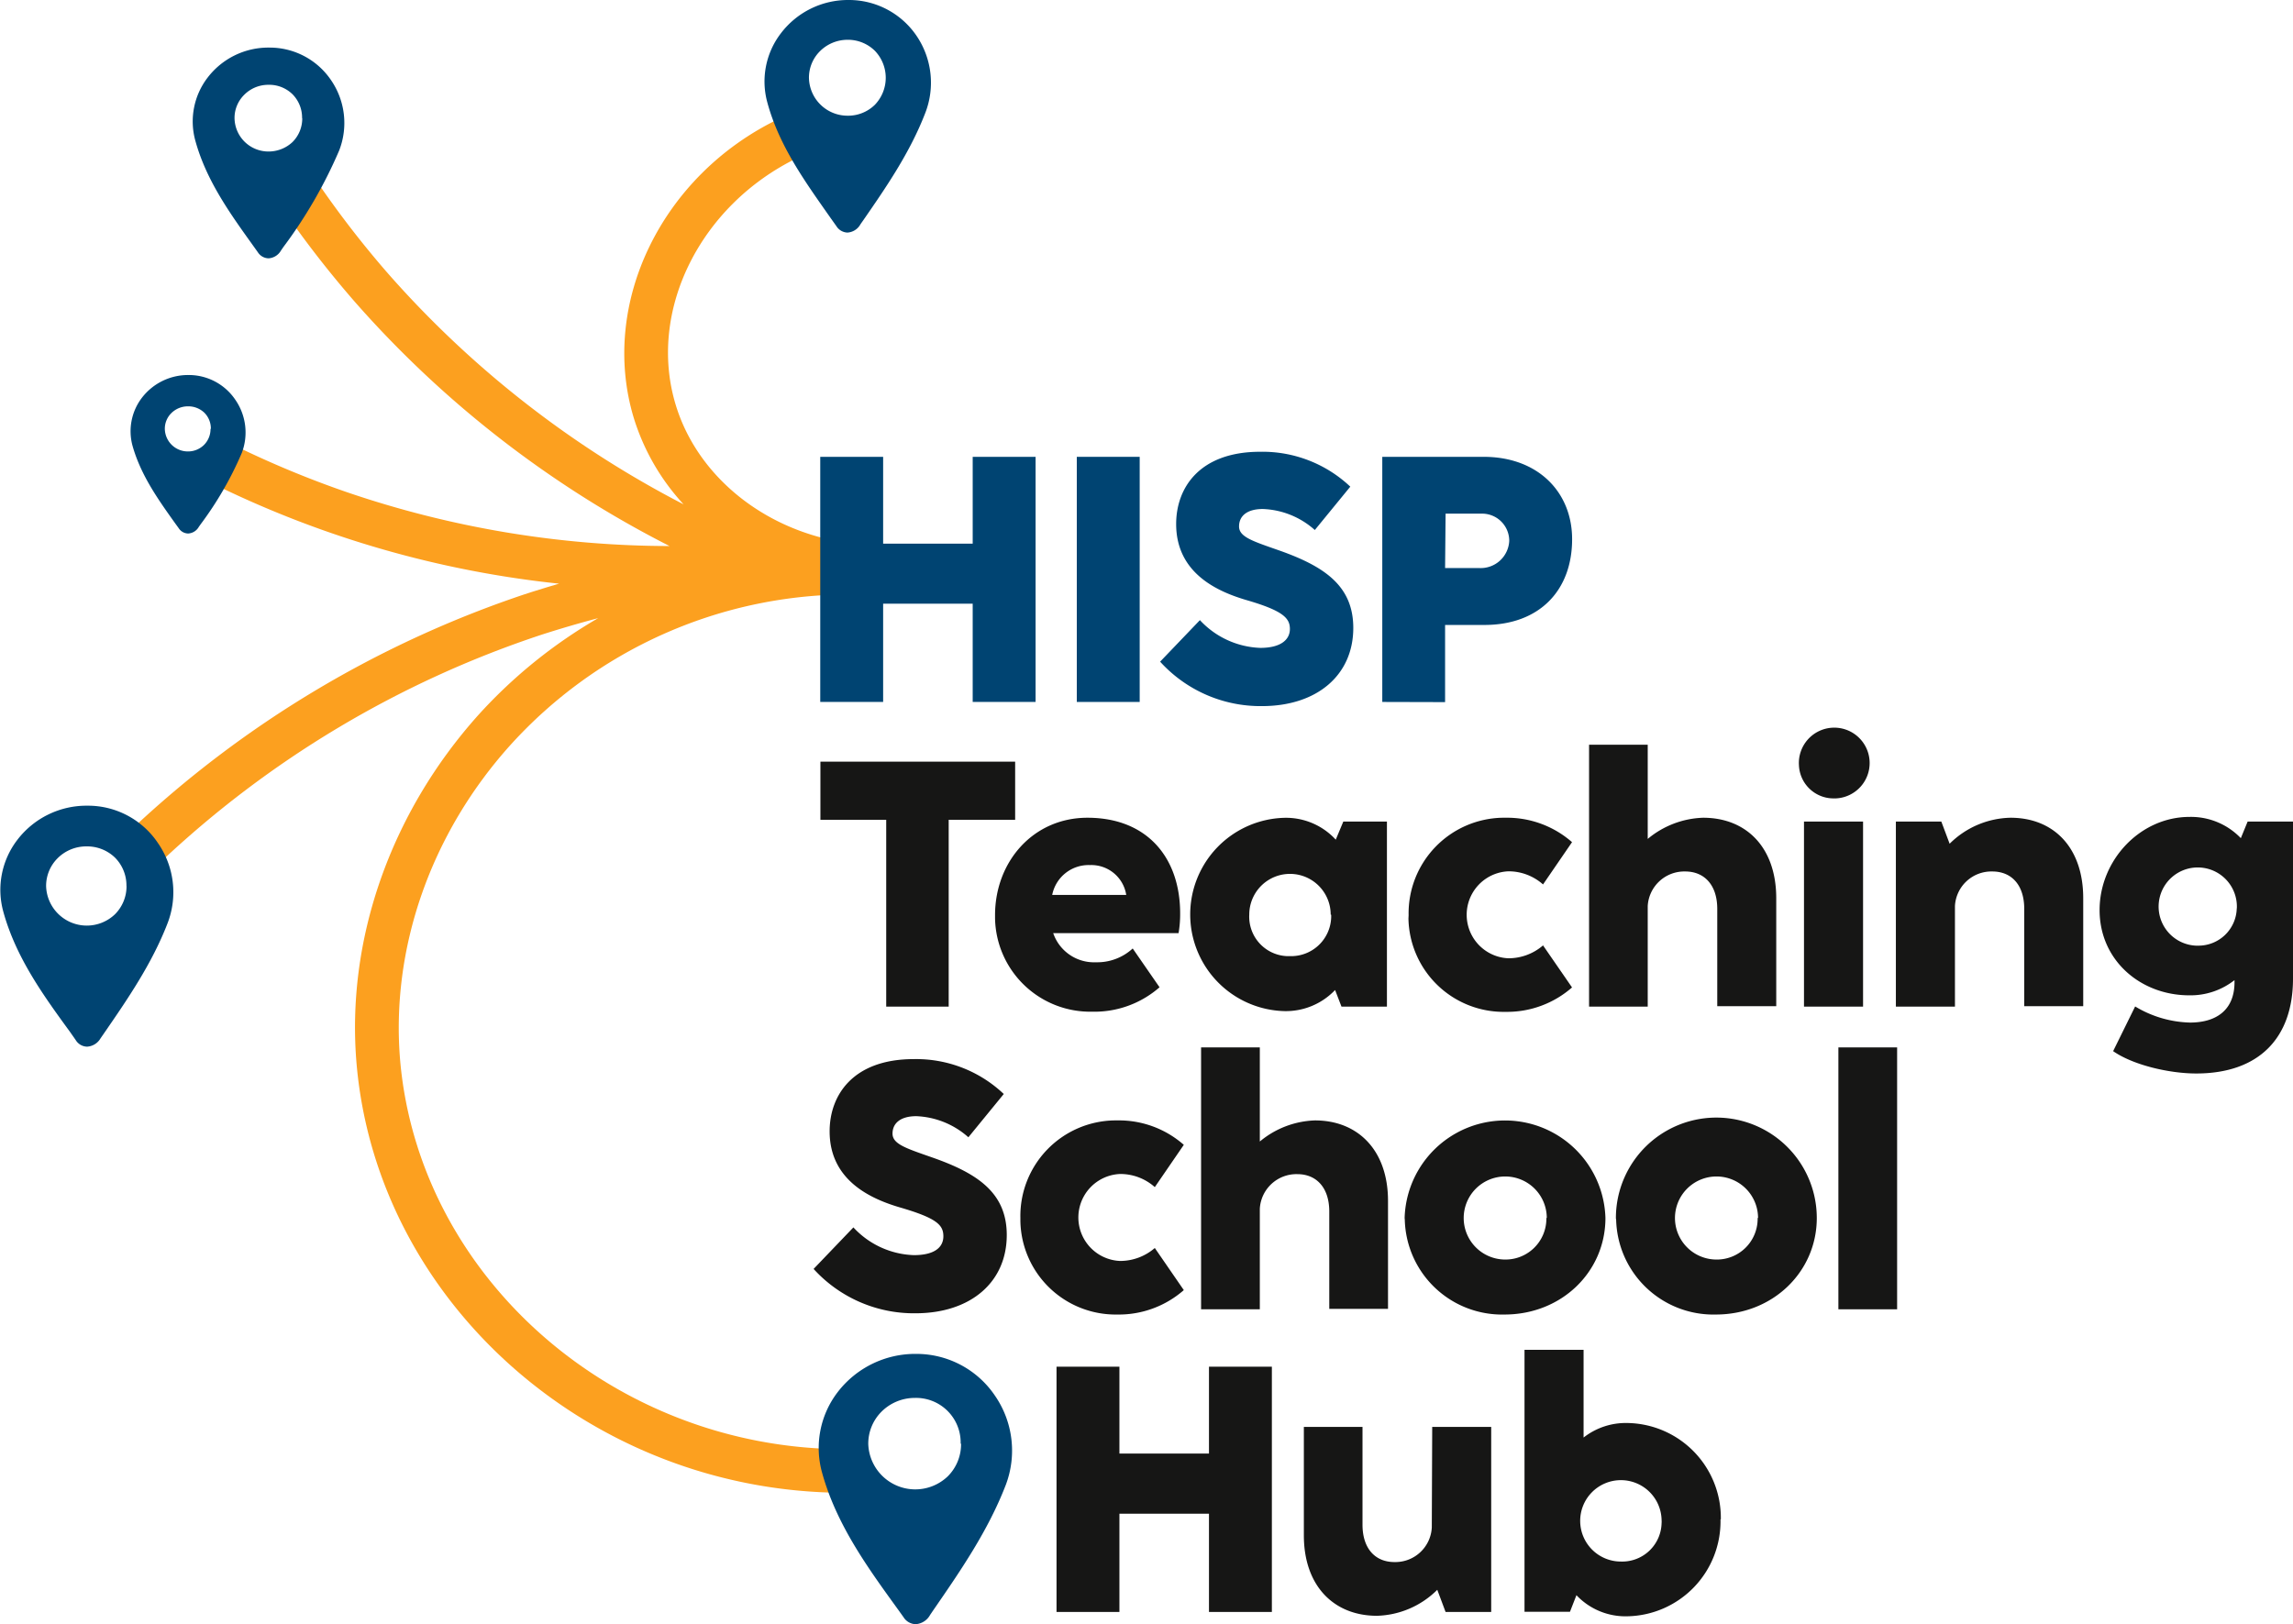
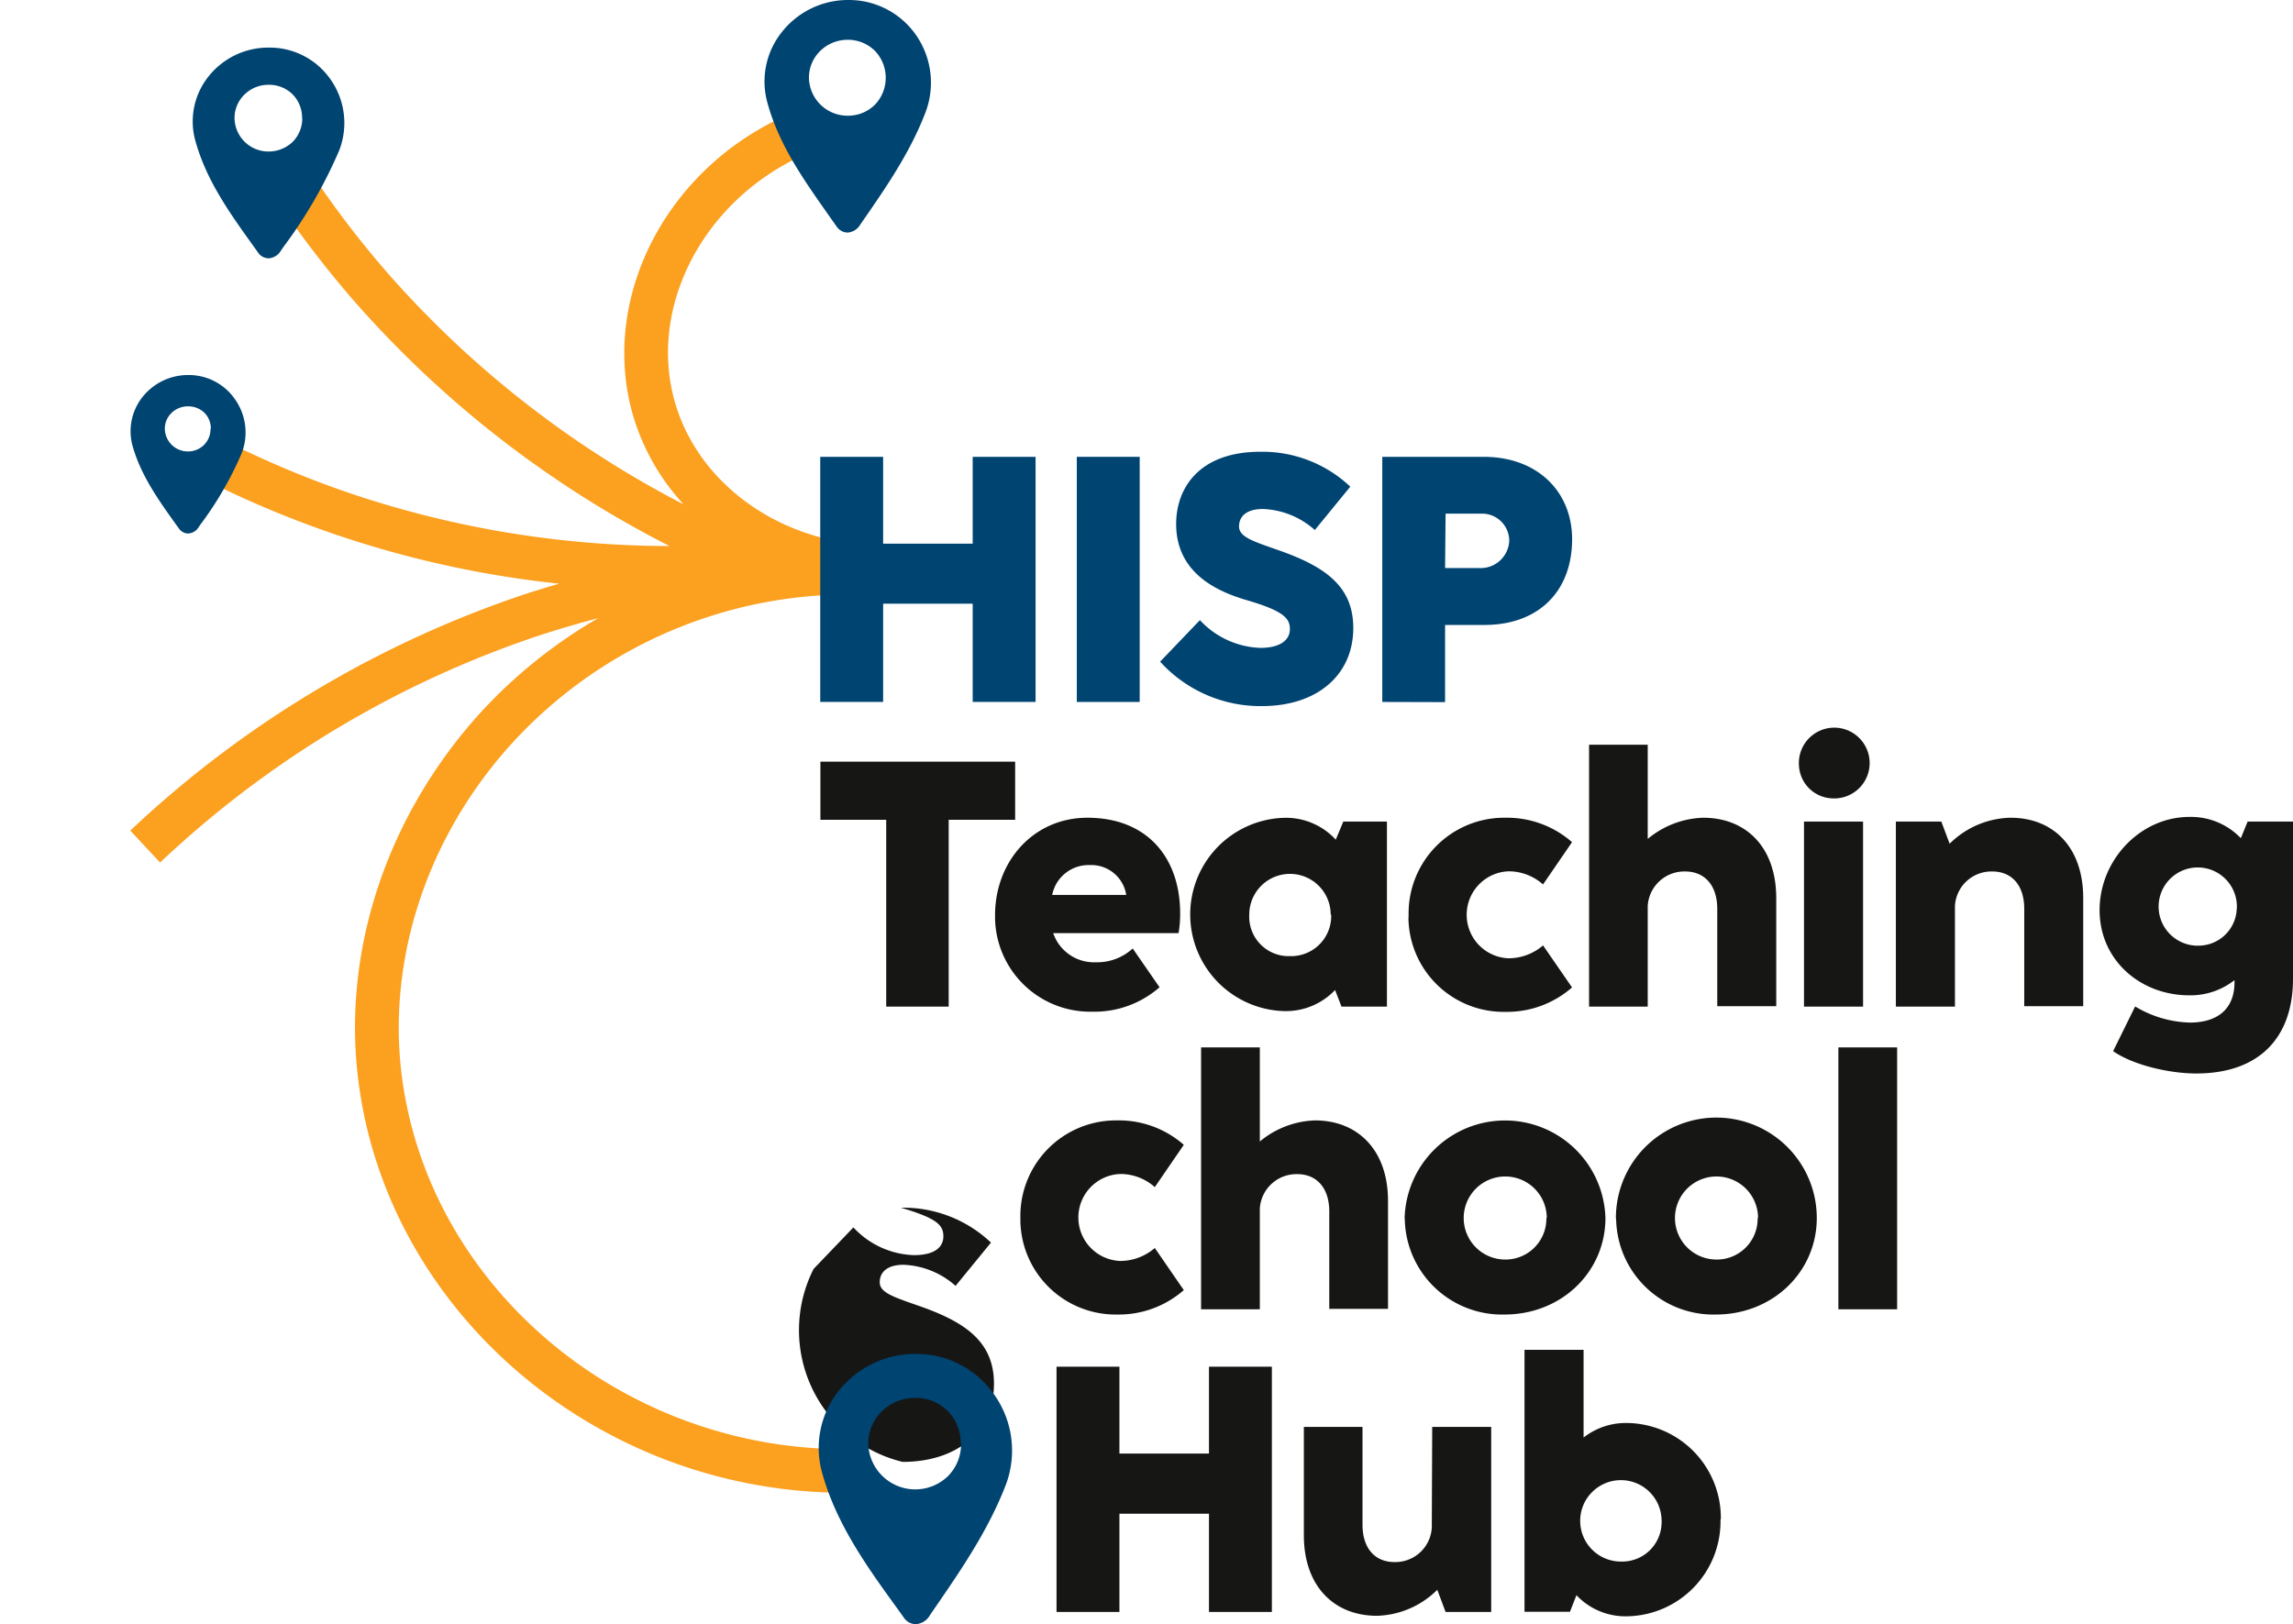
<svg xmlns="http://www.w3.org/2000/svg" viewBox="0 0 276 195.53">
  <path d="M48.17,127.74C47,114.21,51.84,100.29,61.55,89.57a55.06,55.06,0,0,1,40.13-18l-.06-5.25c-.65,0-1.3,0-1.94.07L100,65c-9.1-2-16.26-8.29-18.67-16.27C77.91,37.47,84.24,24.7,96,19L93.77,14.3c-14.12,6.77-21.64,22.23-17.49,36a27.07,27.07,0,0,0,6,10.42,121.81,121.81,0,0,1-35.6-27.82,118.57,118.57,0,0,1-8.84-11.5l-4.36,2.95a124.65,124.65,0,0,0,9.24,12A127.12,127.12,0,0,0,80.59,65.74a120.6,120.6,0,0,1-38.85-6.49,118.56,118.56,0,0,1-13.4-5.56L26,58.42a123.55,123.55,0,0,0,41.3,11.85c-1.28.37-2.54.76-3.8,1.16A128.57,128.57,0,0,0,15.68,100l3.59,3.84a123.23,123.23,0,0,1,45.9-27.42q3.38-1.09,6.83-2A60,60,0,0,0,57.65,86C47,97.84,41.6,113.21,42.93,128.2c2.57,28.79,28.31,51.42,58.6,51.52v-5.25C73.94,174.38,50.5,153.85,48.17,127.74ZM78.86,71H79l-.1,0Z" fill="#fca01f" />
  <path d="M106.67,121.19V98.7H98.75v-7h23.44v7h-8v22.49Z" fill="#161615" />
  <path d="M126.77,112.34a5.19,5.19,0,0,0,5.15,3.51,6.3,6.3,0,0,0,4.42-1.66l3.23,4.67a11.89,11.89,0,0,1-8.11,2.94,11.46,11.46,0,0,1-11.69-11.24v-.38c0-6.43,4.58-11.73,11.12-11.73,7.19,0,11.16,4.81,11.16,11.52a13.45,13.45,0,0,1-.19,2.37Zm-.12-4.6h8.91a4.25,4.25,0,0,0-4.37-3.59,4.46,4.46,0,0,0-4.54,3.59Z" fill="#161615" />
  <path d="M161.69,98.91h5.25v22.28h-5.47l-.77-2a8.17,8.17,0,0,1-6.14,2.54,11.64,11.64,0,0,1,0-23.27,8.13,8.13,0,0,1,6.22,2.63Zm-1.52,11.2a4.9,4.9,0,0,0-9.8,0v0a4.75,4.75,0,0,0,4.51,5h.35a4.82,4.82,0,0,0,5-4.68c0-.1,0-.2,0-.3Z" fill="#161615" />
  <path d="M169.55,110.18a11.51,11.51,0,0,1,11.29-11.73h.38a11.85,11.85,0,0,1,8,2.94l-3.49,5.09a6.25,6.25,0,0,0-4.18-1.58,5.24,5.24,0,0,0,0,10.47,6.36,6.36,0,0,0,4.18-1.55l3.49,5.06a11.85,11.85,0,0,1-8,2.94,11.46,11.46,0,0,1-11.69-11.24Z" fill="#161615" />
  <path d="M213.8,108.14v13h-7.1V109.42c0-2.88-1.56-4.5-3.85-4.5a4.41,4.41,0,0,0-4.52,4.16v12.11h-7.06V89.66h7.06V101A10.94,10.94,0,0,1,205,98.45C210.18,98.45,213.8,102,213.8,108.14Z" fill="#161615" />
  <path d="M216.53,92.12a4.26,4.26,0,1,1,4.46,4h-.21a4.16,4.16,0,0,1-4.25-4.06Zm.61,29.07V98.91h7.11v22.28Z" fill="#161615" />
  <path d="M250.75,108.14v13h-7.1V109.42c0-2.88-1.53-4.5-3.84-4.5a4.39,4.39,0,0,0-4.5,4.16v12.11H228.2V98.91h5.47l1,2.67A10.69,10.69,0,0,1,242,98.45C247.16,98.45,250.75,102,250.75,108.14Z" fill="#161615" />
  <path d="M270.54,98.91H276v18.92c0,7.15-4.12,11.41-11.65,11.41-3.21,0-7.58-1-10-2.69l2.65-5.38a13.38,13.38,0,0,0,6.6,1.94c3.13,0,5.36-1.48,5.36-4.86V118a8.57,8.57,0,0,1-5.44,1.83c-5.89,0-10.8-4.23-10.8-10.26s4.9-11.22,10.82-11.22a8.31,8.31,0,0,1,6.18,2.56Zm-1.3,10.45a4.71,4.71,0,1,0-4.93,4.49h.24a4.61,4.61,0,0,0,4.68-4.5Z" fill="#161615" />
-   <path d="M97.93,152.77l4.79-5a10.36,10.36,0,0,0,7.28,3.34c2.48,0,3.55-.94,3.55-2.27s-.74-2.16-5.11-3.44c-3.45-1-8.58-3.18-8.58-9.19,0-4.41,2.86-8.7,10.12-8.7a15.32,15.32,0,0,1,10.84,4.2l-4.26,5.21a10,10,0,0,0-6.27-2.54c-1.89,0-2.86.84-2.86,2.1s1.64,1.77,4.75,2.86c5.53,1.93,9,4.29,9,9.35,0,5.68-4.35,9.42-11,9.42A16.32,16.32,0,0,1,97.93,152.77Z" fill="#161615" />
+   <path d="M97.93,152.77l4.79-5a10.36,10.36,0,0,0,7.28,3.34c2.48,0,3.55-.94,3.55-2.27s-.74-2.16-5.11-3.44a15.32,15.32,0,0,1,10.84,4.2l-4.26,5.21a10,10,0,0,0-6.27-2.54c-1.89,0-2.86.84-2.86,2.1s1.64,1.77,4.75,2.86c5.53,1.93,9,4.29,9,9.35,0,5.68-4.35,9.42-11,9.42A16.32,16.32,0,0,1,97.93,152.77Z" fill="#161615" />
  <path d="M122.82,146.62a11.51,11.51,0,0,1,11.29-11.73h.38a11.8,11.8,0,0,1,8,2.94L139,142.92a6.24,6.24,0,0,0-4.19-1.58,5.24,5.24,0,0,0,0,10.47,6.38,6.38,0,0,0,4.19-1.56l3.49,5.07a11.86,11.86,0,0,1-8,2.94A11.47,11.47,0,0,1,122.82,147Z" fill="#161615" />
  <path d="M167.07,144.58v13H160V145.86c0-2.88-1.55-4.5-3.84-4.5a4.41,4.41,0,0,0-4.52,4.16v12.11h-7.07V126.1h7.07v11.33a10.9,10.9,0,0,1,6.64-2.54C163.45,134.89,167.07,138.48,167.07,144.58Z" fill="#161615" />
  <path d="M169.07,146.64a12.09,12.09,0,0,1,24.17,0c0,6.45-5.25,11.62-12.15,11.62a11.71,11.71,0,0,1-12-11.4Zm17.11,0a5,5,0,1,0-5.05,5h0a4.92,4.92,0,0,0,5-4.8v-.21Z" fill="#161615" />
  <path d="M194.5,146.64a12.09,12.09,0,0,1,24.18,0c0,6.45-5.26,11.62-12.15,11.62a11.71,11.71,0,0,1-12-11.4A1.62,1.62,0,0,1,194.5,146.64Zm17.11,0a5,5,0,1,0-5.05,5h0a4.91,4.91,0,0,0,5-4.8v-.21Z" fill="#161615" />
  <path d="M221.28,157.63V126.1h7.07v31.53Z" fill="#161615" />
  <path d="M127.17,194.07V164.54h7.57V175h10.78V164.54h7.57v29.53h-7.57V182.24H134.74v11.83Z" fill="#161615" />
  <path d="M172.39,171.79h7.1v22.28H174l-1-2.67a10.69,10.69,0,0,1-7.25,3.13c-5.21,0-8.81-3.6-8.81-9.69V171.79H164v11.77c0,2.88,1.53,4.5,3.84,4.5a4.39,4.39,0,0,0,4.5-4.16Z" fill="#161615" />
  <path d="M207.09,182.93a11.43,11.43,0,0,1-11.2,11.66h0a8.12,8.12,0,0,1-6.14-2.54l-.78,2h-5.47V162.51h7.11v10.56a8.23,8.23,0,0,1,5.27-1.75,11.42,11.42,0,0,1,11.25,11.59ZM200,183a4.9,4.9,0,1,0-4.86,5,4.74,4.74,0,0,0,4.86-4.63,2,2,0,0,0,0-.35Z" fill="#161615" />
  <path d="M119.74,168a11.4,11.4,0,0,0-9.47-5h0a11.77,11.77,0,0,0-9.44,4.6,11.05,11.05,0,0,0-1.87,9.73c1.7,6.15,5.4,11.29,9,16.26l.79,1.1a1.77,1.77,0,0,0,1.47.85h0a2.14,2.14,0,0,0,1.73-1.11l.38-.56c3.24-4.7,6.6-9.56,8.73-15.09A11.65,11.65,0,0,0,119.74,168Zm-4.06,5.81a5.46,5.46,0,0,1-1.6,3.93,5.66,5.66,0,0,1-9.57-3.9,5.44,5.44,0,0,1,1.58-3.87,5.66,5.66,0,0,1,4-1.67h0a5.37,5.37,0,0,1,5.54,5.51Z" fill="#004472" />
  <path d="M98.73,84.51V55h7.57V65.45h10.78V55h7.57V84.51h-7.57V72.68H106.3V84.51Z" fill="#004472" />
  <path d="M129.61,84.51V55h7.57V84.51Z" fill="#004472" />
  <path d="M139.64,79.66l4.79-5A10.4,10.4,0,0,0,151.7,78c2.48,0,3.56-1,3.56-2.27s-.74-2.17-5.11-3.45c-3.45-1-8.58-3.17-8.58-9.19,0-4.41,2.86-8.7,10.11-8.7a15.39,15.39,0,0,1,10.85,4.2l-4.27,5.22A9.91,9.91,0,0,0,152,61.28c-1.9,0-2.86.84-2.86,2.1s1.64,1.77,4.75,2.86c5.53,1.94,9,4.29,9,9.36,0,5.67-4.35,9.41-11,9.41A16.31,16.31,0,0,1,139.64,79.66Z" fill="#004472" />
  <path d="M166.38,84.51V55h12.21c6.5,0,10.64,4.22,10.64,9.92,0,6.14-3.91,10.32-10.56,10.32h-4.73v9.29Zm7.56-16.12h4.12a3.44,3.44,0,0,0,3.6-3.25V65a3.27,3.27,0,0,0-3.38-3.16H174Z" fill="#004472" />
  <path d="M110.34,4.34A9.83,9.83,0,0,0,102.16,0h0A10.15,10.15,0,0,0,94,4a9.52,9.52,0,0,0-1.62,8.4C93.81,17.64,97,22,100,26.28l.67.94A1.63,1.63,0,0,0,102,28h0a1.92,1.92,0,0,0,1.57-1l.33-.47c2.77-4,5.63-8.16,7.46-12.9A10.05,10.05,0,0,0,110.34,4.34ZM102,4.79h0a4.62,4.62,0,0,1,3.3,1.32,4.69,4.69,0,0,1,0,6.51A4.6,4.6,0,0,1,102,13.93a4.65,4.65,0,0,1-4.63-4.54,4.49,4.49,0,0,1,1.31-3.21A4.71,4.71,0,0,1,102,4.79Z" fill="#004472" />
  <path d="M28.34,48.15a6.75,6.75,0,0,0-5.64-3h0a7,7,0,0,0-5.62,2.74,6.64,6.64,0,0,0-1.12,5.81c1,3.52,3.08,6.44,5.1,9.27l.45.62a1.38,1.38,0,0,0,1.14.64h0a1.57,1.57,0,0,0,1.28-.8l.22-.31a41.61,41.61,0,0,0,4.95-8.58A6.91,6.91,0,0,0,28.34,48.15Zm-3,3.48a2.7,2.7,0,0,1-.79,1.94,2.73,2.73,0,0,1-1.95.78h0a2.77,2.77,0,0,1-2.76-2.7,2.64,2.64,0,0,1,.77-1.9,2.83,2.83,0,0,1,2-.83h0a2.8,2.8,0,0,1,2,.78,2.69,2.69,0,0,1,.77,1.93Z" fill="#004472" />
-   <path d="M19,101.48A10.13,10.13,0,0,0,10.51,97h0a10.47,10.47,0,0,0-8.42,4.11,9.88,9.88,0,0,0-1.68,8.69c1.51,5.46,4.78,10,8,14.41l.7,1a1.63,1.63,0,0,0,1.38.8h0a2,2,0,0,0,1.61-1l.34-.49c2.87-4.16,5.84-8.47,7.73-13.37A10.38,10.38,0,0,0,19,101.48Zm-3.77,5.19a4.76,4.76,0,0,1-1.39,3.4,4.9,4.9,0,0,1-8.29-3.37,4.7,4.7,0,0,1,1.36-3.35,4.87,4.87,0,0,1,3.5-1.45h0a4.82,4.82,0,0,1,3.45,1.37,4.75,4.75,0,0,1,1.36,3.4Z" fill="#004472" />
  <path d="M39.86,9.67a8.91,8.91,0,0,0-7.42-3.94h0A9.2,9.2,0,0,0,25,9.33,8.67,8.67,0,0,0,23.53,17c1.32,4.75,4.16,8.7,6.9,12.52l.6.84a1.57,1.57,0,0,0,1.3.74h0a1.85,1.85,0,0,0,1.49-.94l.29-.42a56.65,56.65,0,0,0,6.71-11.61A9.11,9.11,0,0,0,39.86,9.67Zm-3.48,4.56a4,4,0,0,1-1.17,2.87,4.2,4.2,0,0,1-2.91,1.14,4.08,4.08,0,0,1-4.07-4,3.91,3.91,0,0,1,1.15-2.81,4.08,4.08,0,0,1,2.94-1.22h0a4,4,0,0,1,2.9,1.15,4,4,0,0,1,1.14,2.86Z" fill="#004472" />
</svg>